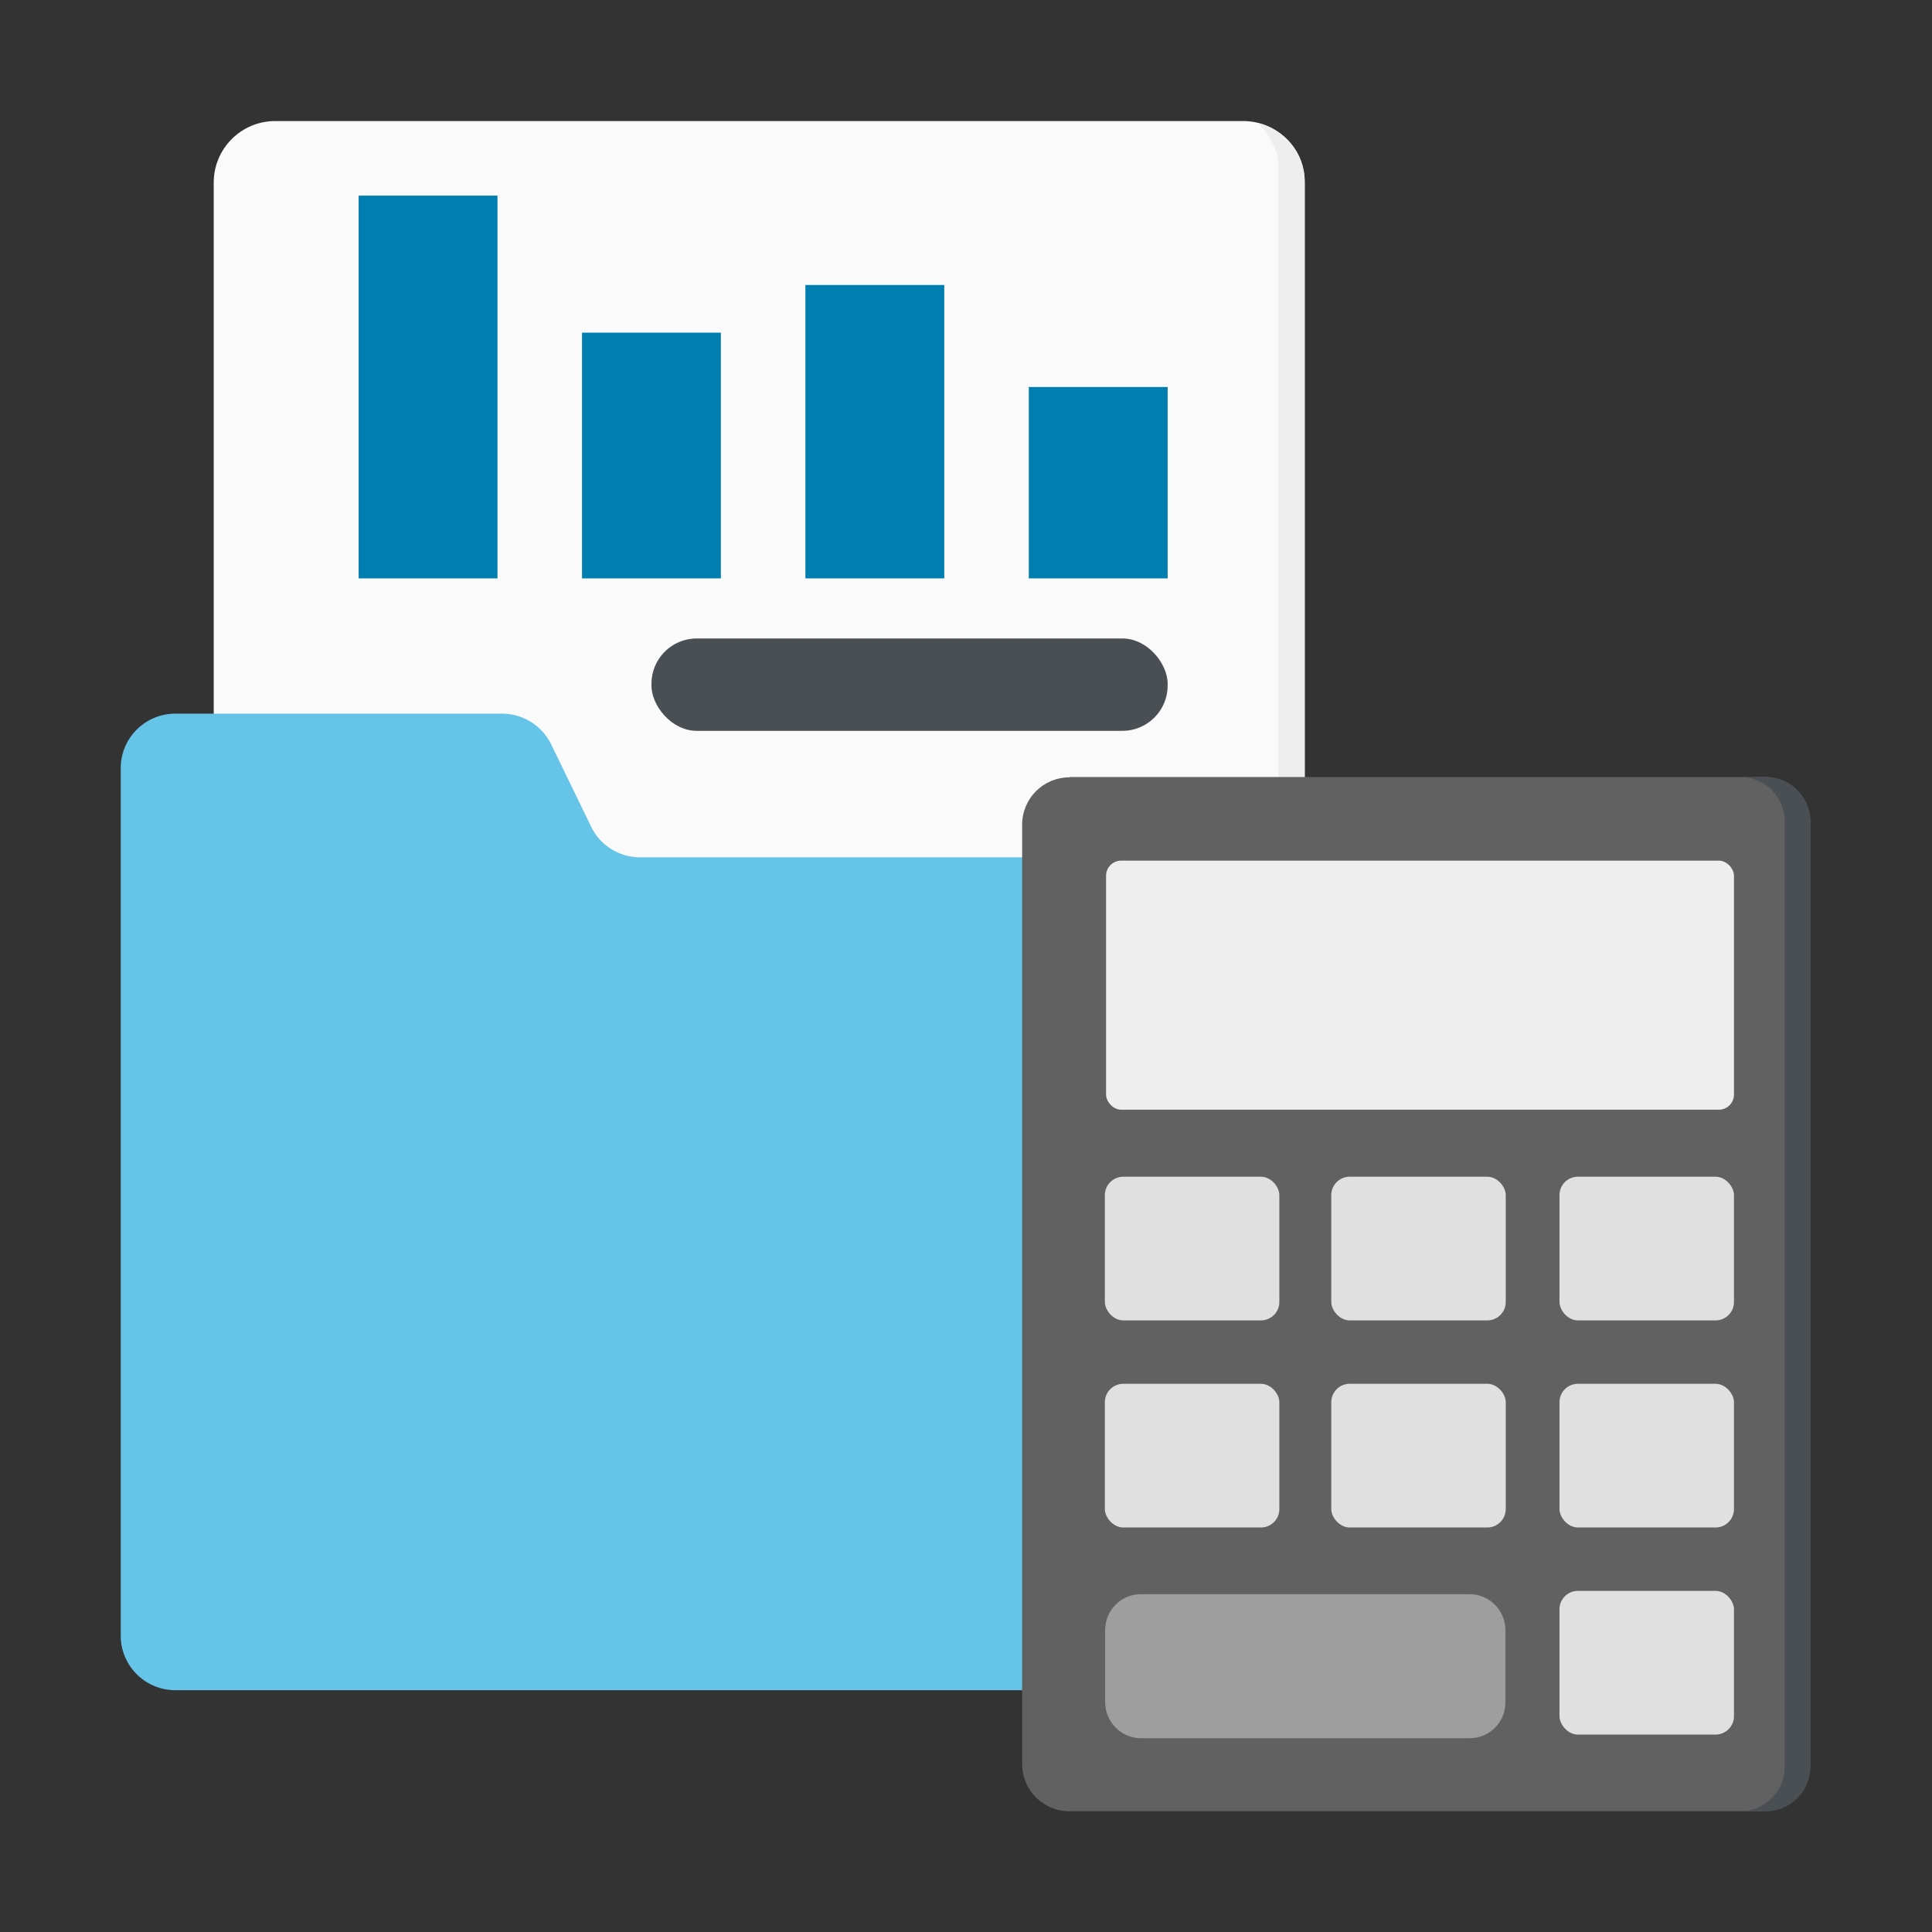
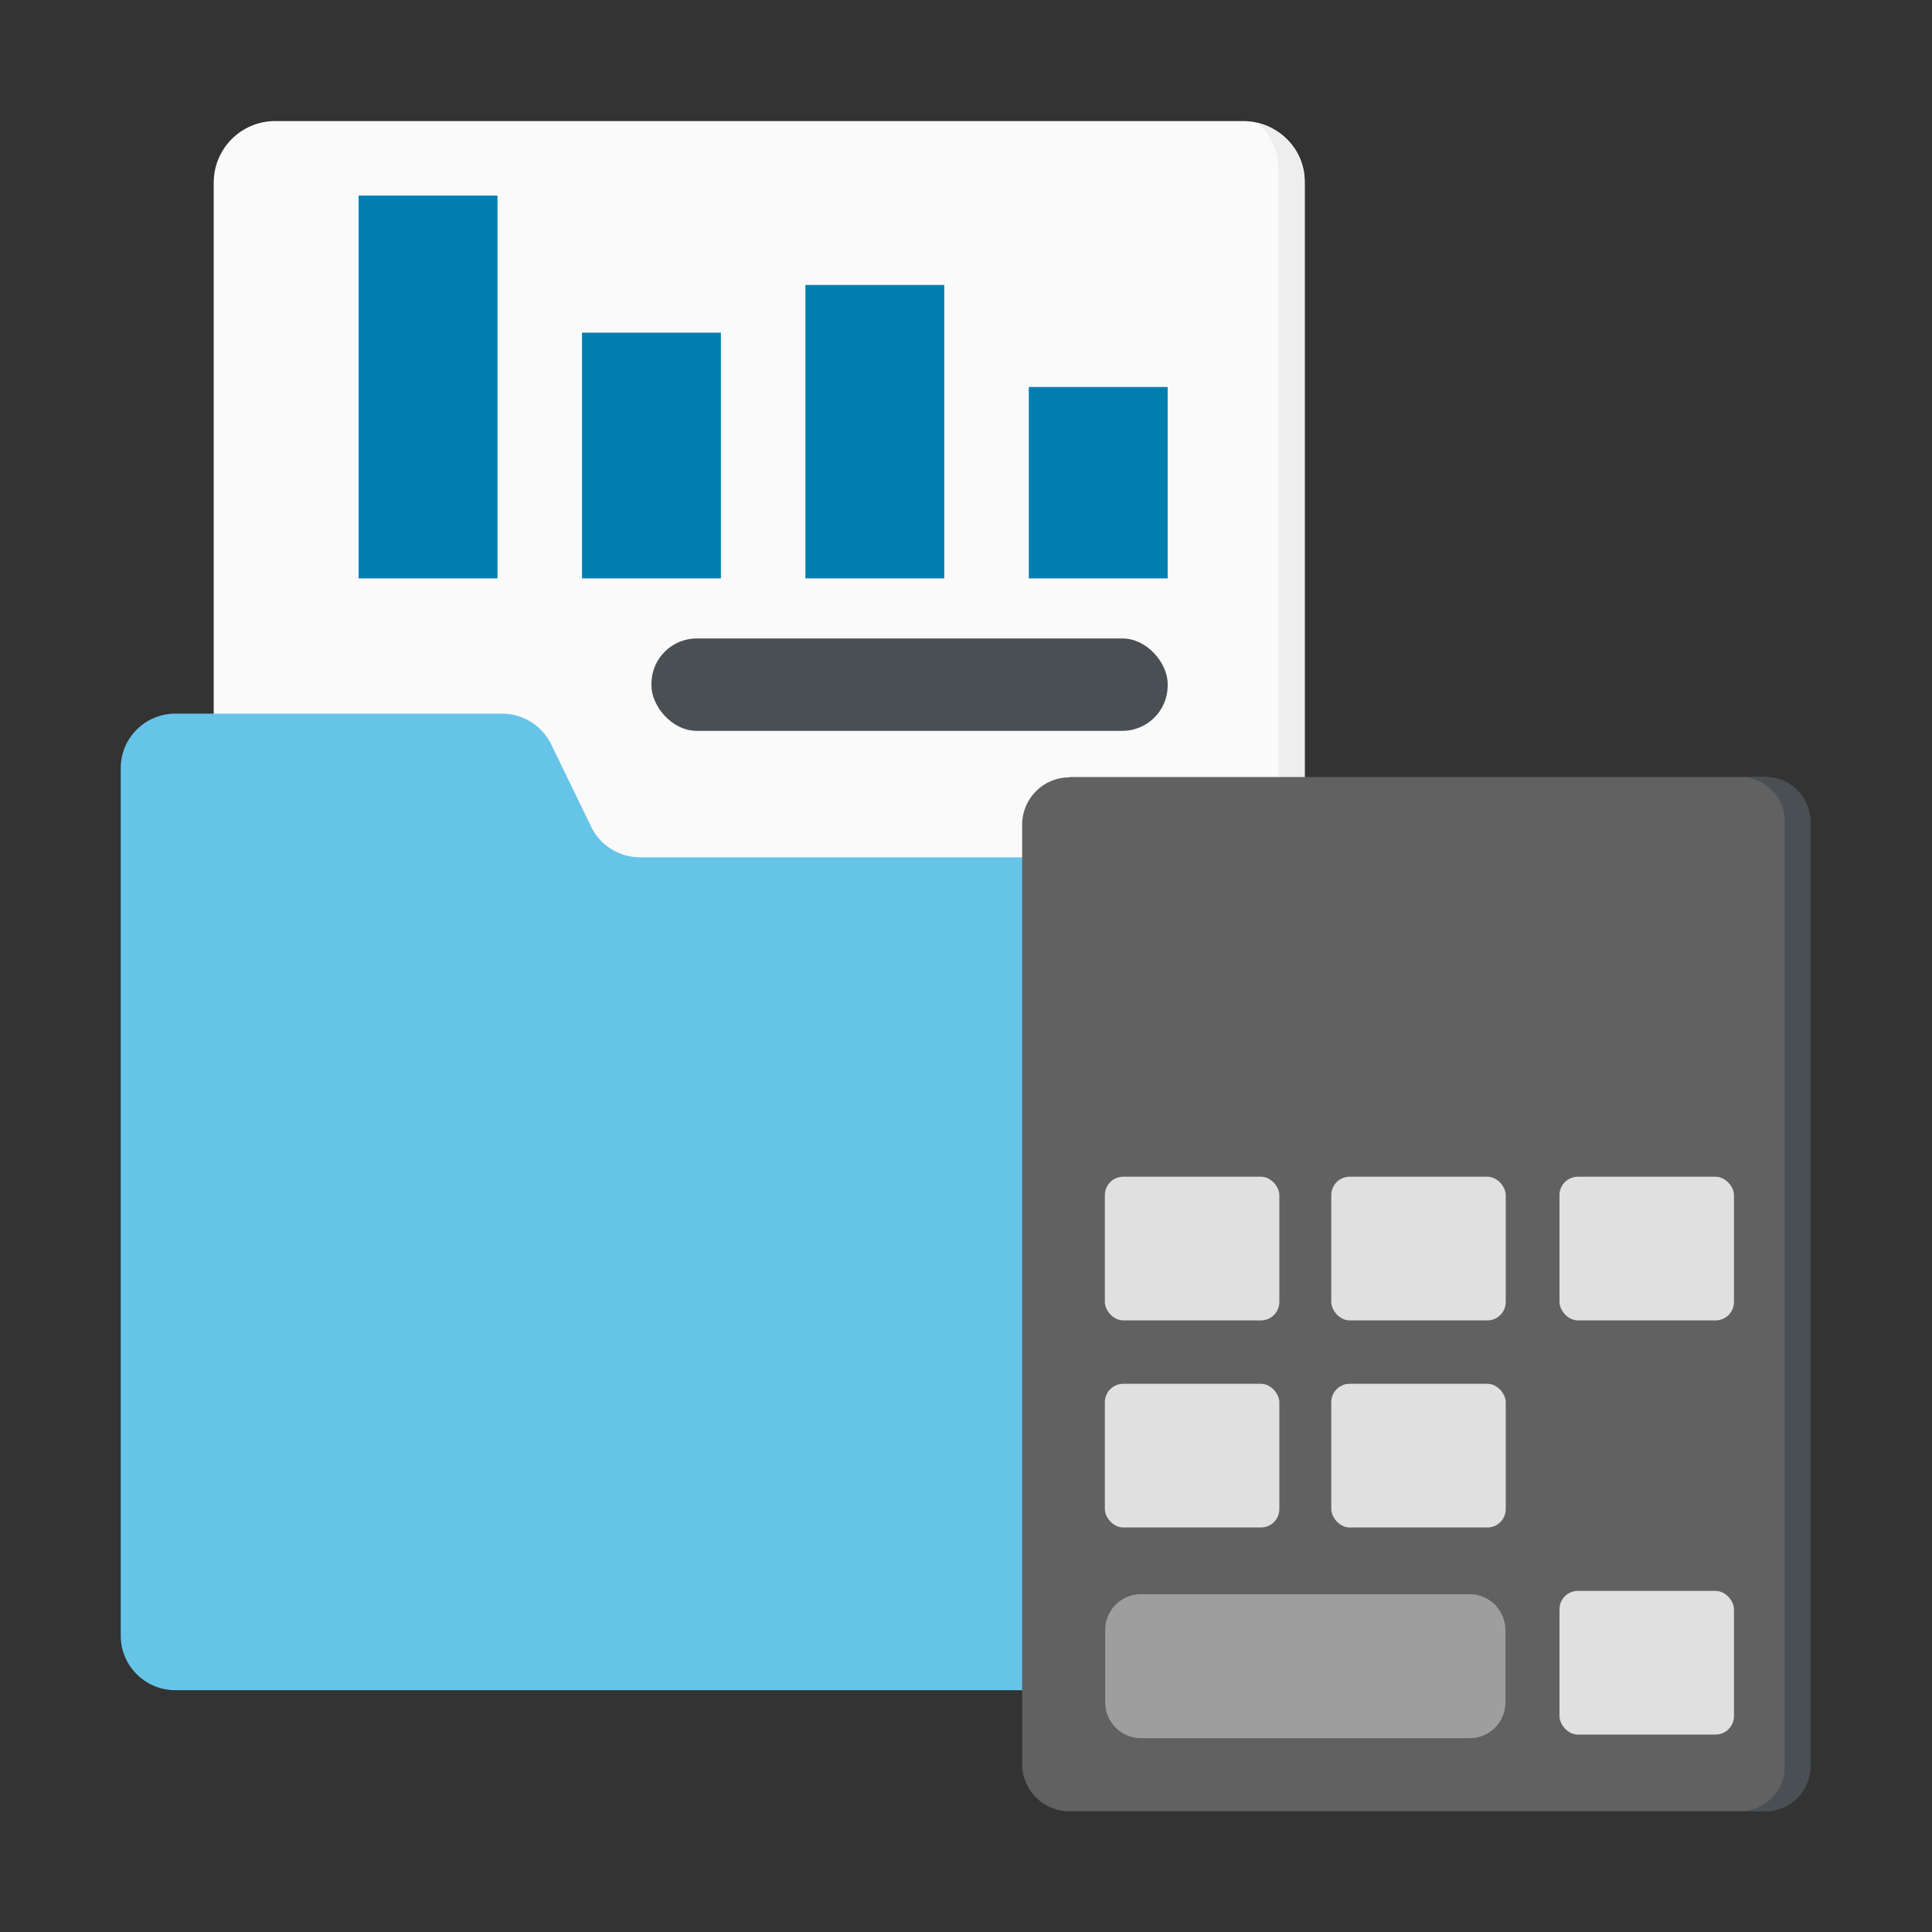
<svg xmlns="http://www.w3.org/2000/svg" class="spot-image" aria-labelledby="accounts" viewBox="0 0 64 64">
  <rect x="0" y="0" width="64" height="64" fill="#333333" stroke="none" />
  <title id="accounts">Accounts</title>
  <defs>
    <clipPath id="clippath">
      <path id="overlay" d="M0 0h64v64H0z" style="fill:none;stroke-width:0" />
    </clipPath>
    <style>.cls-1{fill:#4a4f54}.cls-1,.cls-2,.cls-7,.cls-9{stroke-width:0}.cls-2{fill:#e0e0e0}.cls-7{fill:#eee}.cls-9{fill:#007eb0}</style>
  </defs>
  <g id="Business">
    <g id="accounts">
      <g id="assets" style="clip-path:url(#clippath)">
        <g id="page">
          <path d="M43.22 36.72V6.05c0-1.13-.91-2.04-2.04-2.04H9.12c-1.13 0-2.04.91-2.04 2.04v30.67h36.14Z" style="fill:#fafafa;stroke-width:0" />
          <path d="M42.36 36.19h.86V6c0-.95-.68-1.72-1.57-1.93.42.37.7.9.7 1.51V36.2Z" class="cls-7" />
          <rect width="17.1" height="3.06" x="21.58" y="21.15" class="cls-1" rx="1.5" ry="1.5" />
          <path d="M11.88 6.48h4.6v12.68h-4.6zM19.28 11.02h4.6v8.14h-4.6zM26.68 9.44h4.6v9.72h-4.6zM34.08 12.82h4.6v6.34h-4.6z" class="cls-9" />
        </g>
        <path id="folder" d="M33.86 28.4H21.21c-.69 0-1.33-.39-1.63-1.02l-1.32-2.72a1.82 1.82 0 0 0-1.63-1.02H5.81c-1 0-1.81.81-1.81 1.8v28.75c0 .99.81 1.8 1.81 1.8h28.06v-27.6Z" style="fill:#66c4e8;stroke-width:0" />
        <g id="calculator">
          <path d="M35.43 25.74h23.04c.83 0 1.5.67 1.5 1.5v31.23c0 .84-.69 1.53-1.53 1.53H35.42c-.86 0-1.56-.7-1.56-1.56V27.32c0-.87.7-1.57 1.57-1.57Z" style="fill:#616161;stroke-width:0" />
          <path d="M58.5 25.74h-.85c.81 0 1.47.66 1.47 1.47v31.32c0 .81-.66 1.47-1.47 1.47h.85c.81 0 1.47-.66 1.47-1.47V27.21c0-.81-.66-1.47-1.47-1.47Z" class="cls-1" />
-           <rect width="20.8" height="8.25" x="36.64" y="28.51" class="cls-7" rx=".5" ry=".5" />
          <rect width="5.78" height="4.76" x="36.6" y="38.98" class="cls-2" rx=".61" ry=".61" />
          <rect width="5.78" height="4.76" x="44.1" y="38.98" class="cls-2" rx=".61" ry=".61" />
          <rect width="5.78" height="4.76" x="51.66" y="38.98" class="cls-2" rx=".61" ry=".61" />
          <path d="M48.69 52.81h-10.9c-.65 0-1.18.53-1.18 1.19v2.39c0 .65.53 1.19 1.18 1.19h10.9c.65 0 1.18-.53 1.18-1.19V54c0-.65-.53-1.19-1.18-1.19Z" style="fill:#9e9e9e;stroke-width:0" />
          <rect width="5.78" height="4.76" x="51.66" y="52.7" class="cls-2" rx=".61" ry=".61" />
          <rect width="5.78" height="4.76" x="36.6" y="45.84" class="cls-2" rx=".61" ry=".61" />
          <rect width="5.78" height="4.76" x="44.1" y="45.84" class="cls-2" rx=".61" ry=".61" />
-           <rect width="5.78" height="4.76" x="51.66" y="45.84" class="cls-2" rx=".61" ry=".61" />
        </g>
      </g>
    </g>
  </g>
</svg>